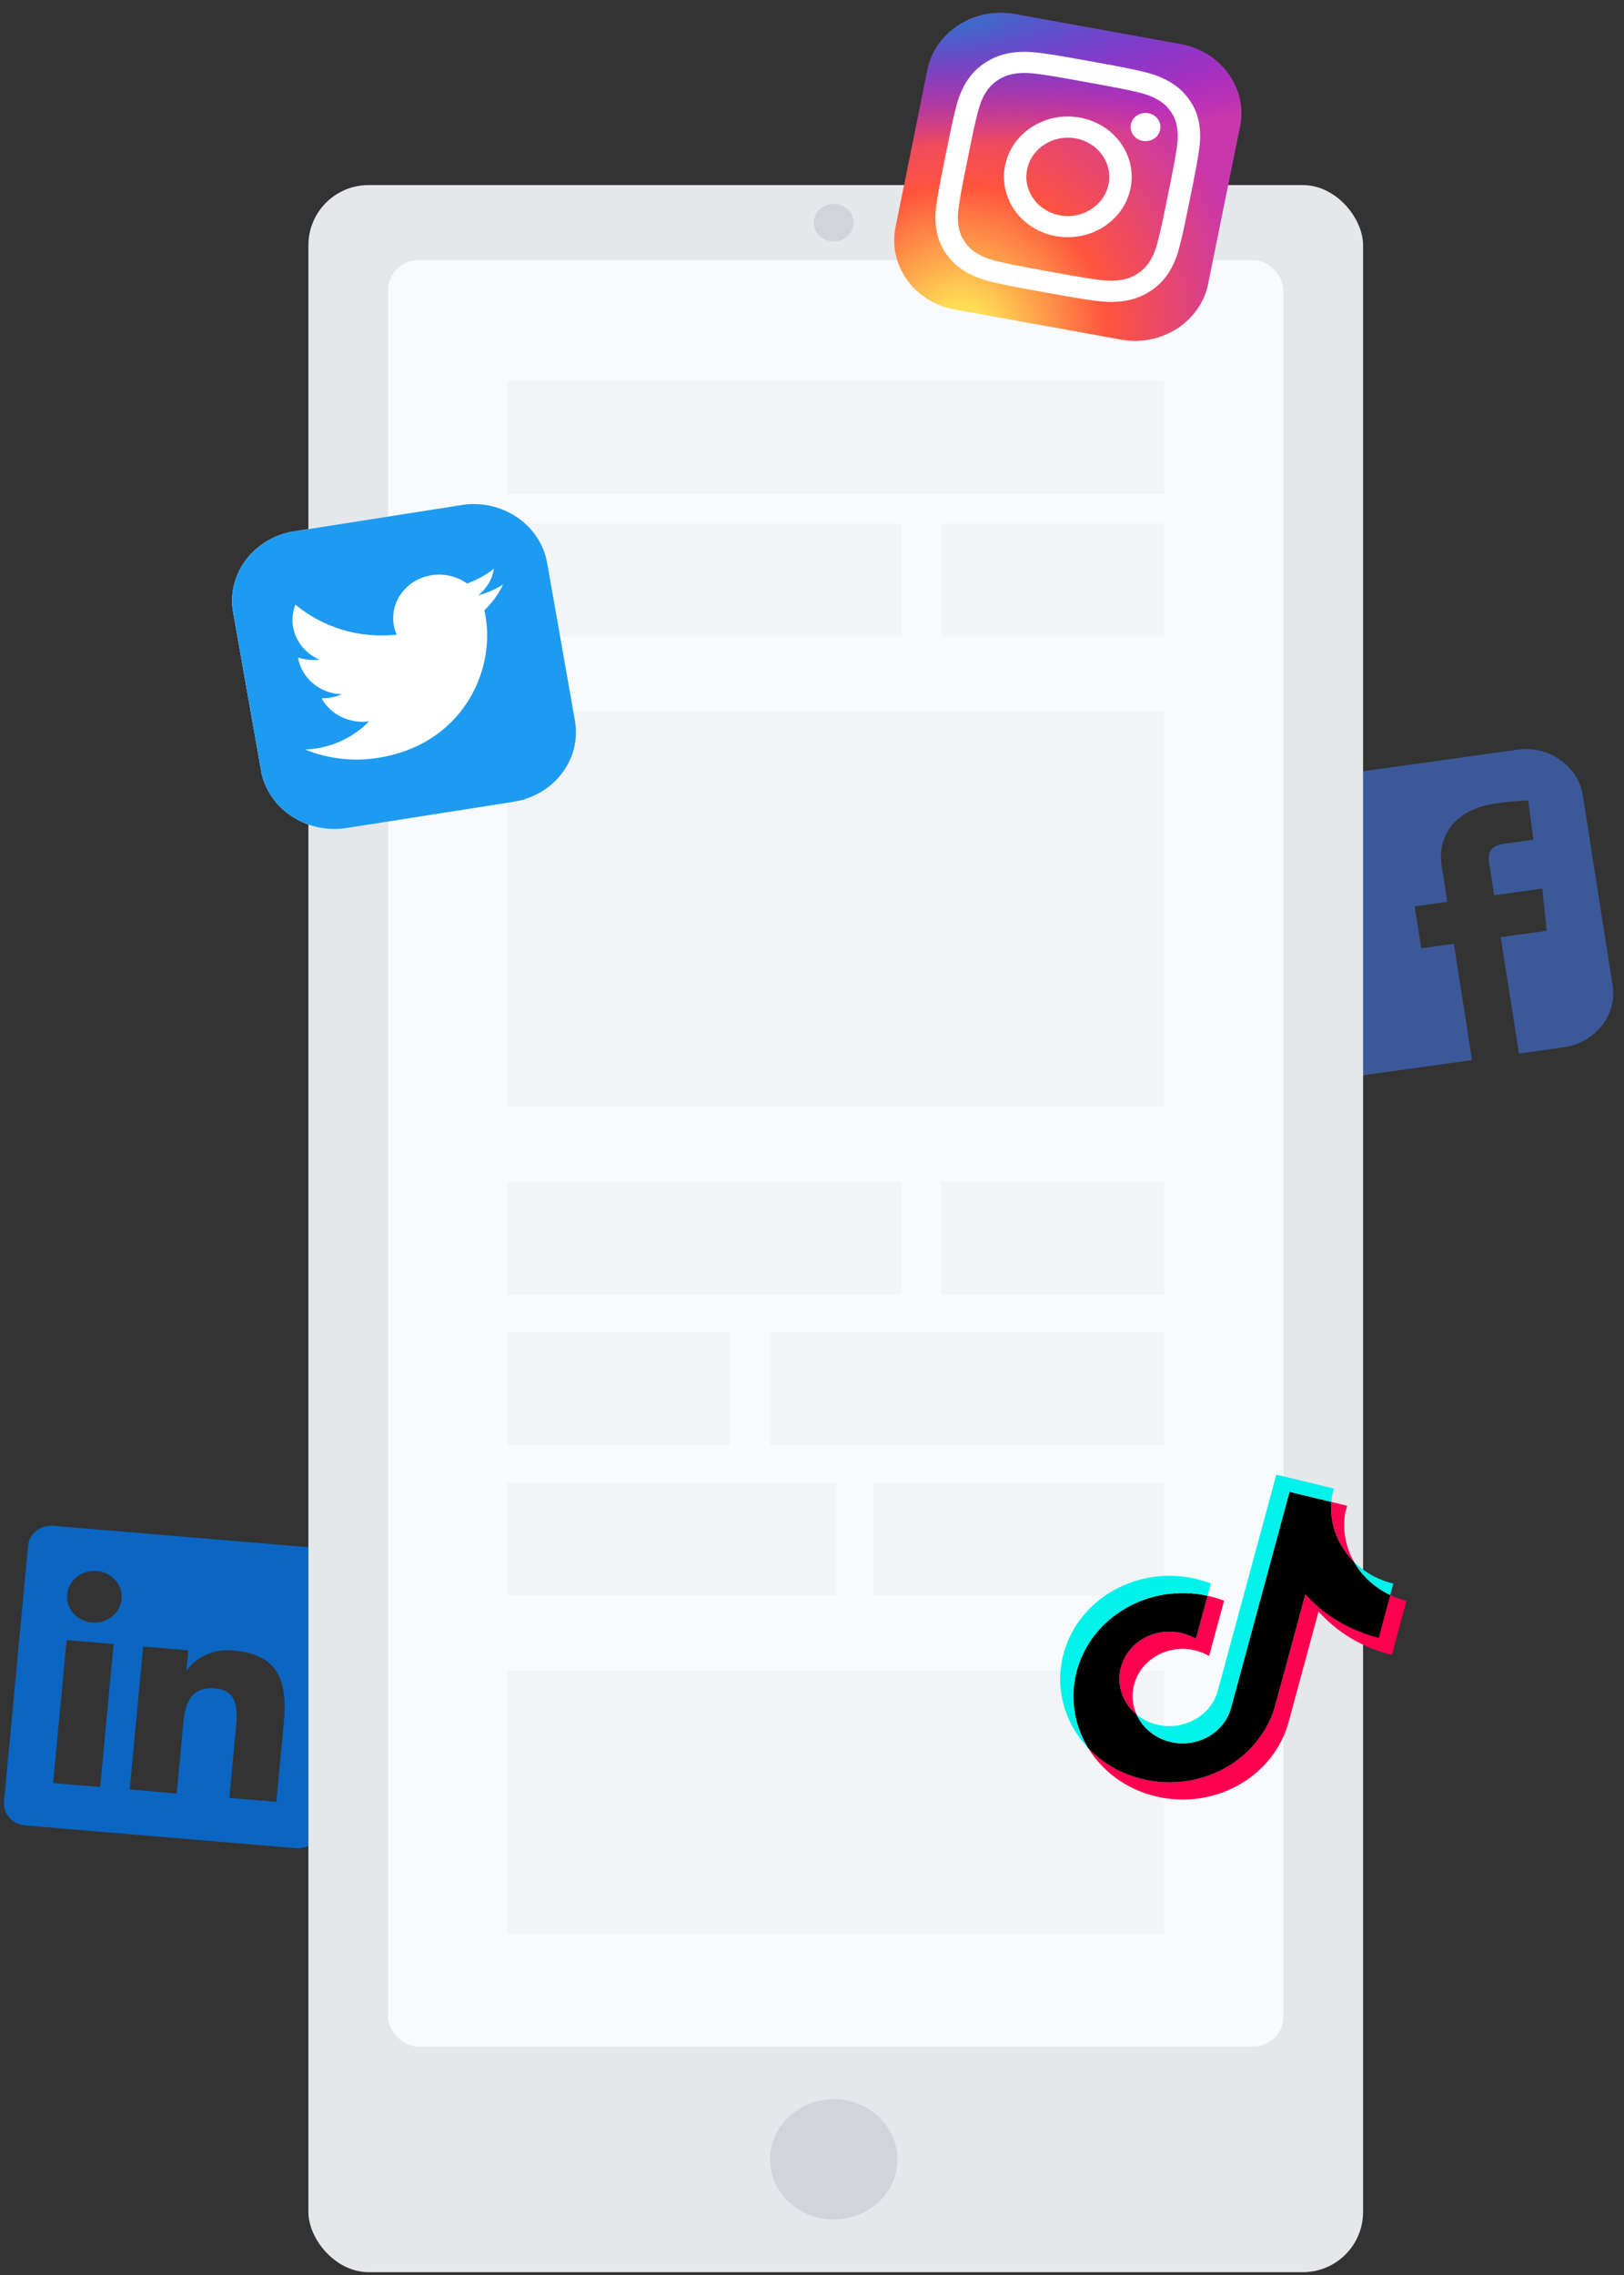
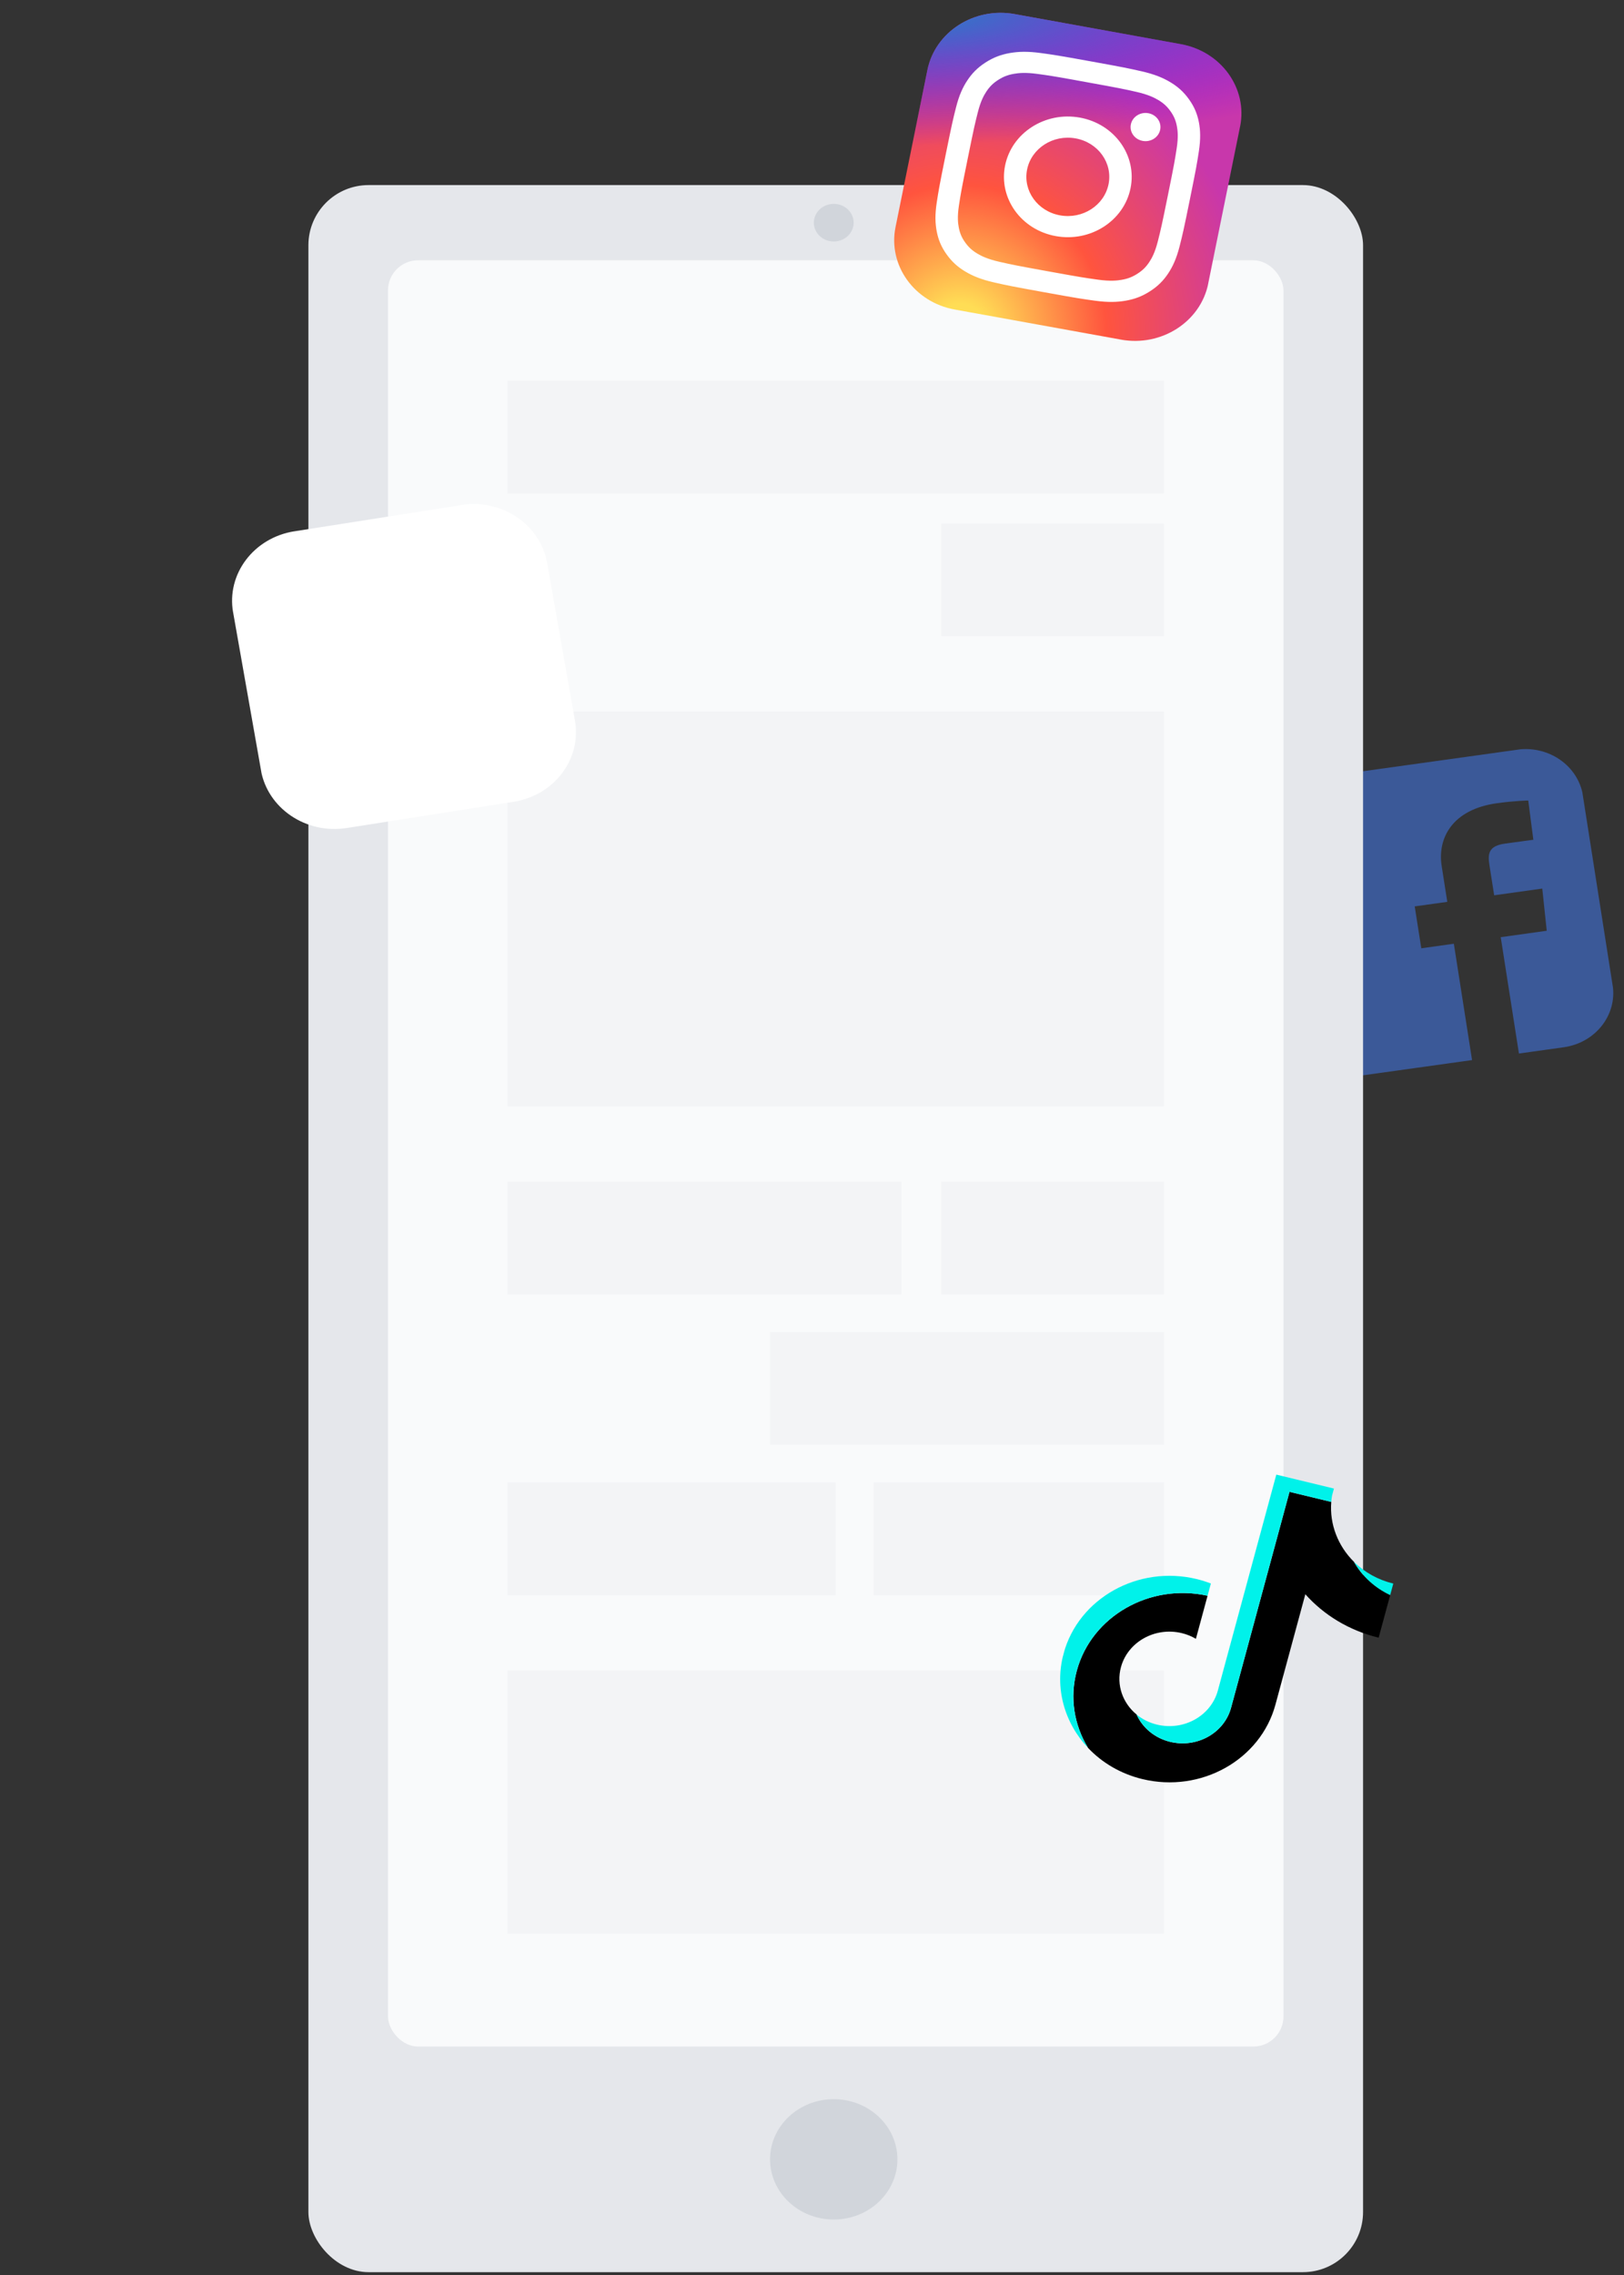
<svg xmlns="http://www.w3.org/2000/svg" width="432" height="605" viewBox="0 0 432 605" fill="none">
  <rect x="0" y="0" width="432" height="605" fill="#333333" stroke="none" />
-   <path d="M73.509 479.147L61.009 478.098L62.748 459.608C63.163 455.198 63.613 449.515 57.195 448.977C50.685 448.43 49.237 453.151 48.77 458.111L47.001 476.922L34.502 475.873L38.078 437.849L50.078 438.856L49.589 444.052L49.757 444.066C51.14 442.227 53.026 440.777 55.212 439.871C57.399 438.964 59.805 438.634 62.174 438.917C74.843 439.98 76.439 448.048 75.476 458.288L73.509 479.147ZM24.463 431.468C20.456 431.132 17.497 427.792 17.852 424.008C18.207 420.224 21.743 417.428 25.749 417.764C29.755 418.099 32.715 421.439 32.36 425.223C32.189 427.04 31.261 428.719 29.78 429.89C28.299 431.061 26.387 431.629 24.463 431.468ZM26.647 475.215L14.134 474.165L17.711 436.139L30.224 437.189L26.647 475.215L26.647 475.215ZM86.126 411.778L14.239 405.746C10.845 405.425 7.817 407.762 7.473 410.968L1.06 479.153C0.799 482.367 3.342 485.174 6.744 485.426L78.632 491.458C82.034 491.784 85.073 489.445 85.422 486.232L91.836 418.042C92.09 414.822 89.534 412.017 86.126 411.773" fill="#0A66C2" />
  <g clip-path="url(#clip0_1312_2181)">
    <path d="M350.36 206.789C341.886 207.973 336.072 215.372 337.325 223.377L345.195 273.615C346.449 281.62 354.282 287.112 362.756 285.927L391.583 281.899L386.737 250.96L378.076 252.171L376.331 241.032L384.992 239.822L383.501 230.305C382.33 222.829 386.372 215.249 398.16 213.601C402.933 212.934 406.53 212.874 406.53 212.874L407.882 223.314C407.882 223.314 404.278 223.785 400.35 224.334C396.099 224.928 395.707 226.874 396.188 229.945L397.462 238.079L410.26 236.29L411.447 247.507L399.207 249.218L404.053 280.156L415.942 278.494C424.417 277.31 430.231 269.911 428.977 261.906L421.108 211.668C419.854 203.663 412.021 198.171 403.546 199.356L350.36 206.789L350.36 206.789Z" fill="#3B5998" />
  </g>
  <rect x="82.038" y="49.218" width="280.55" height="555" rx="16" fill="#E5E7EB" />
  <rect x="103.212" y="69.218" width="238.203" height="475" rx="8" fill="#F9FAFB" />
  <ellipse cx="221.784" cy="574.218" rx="16.939" ry="16" fill="#D1D5DB" />
  <ellipse cx="221.784" cy="59.218" rx="5.293" ry="5" fill="#D1D5DB" />
  <rect x="134.972" y="101.218" width="174.682" height="30" fill="#F3F4F6" />
  <rect x="134.972" y="189.218" width="174.682" height="105" fill="#F3F4F6" />
  <rect x="134.972" y="444.218" width="174.682" height="70" fill="#F3F4F6" />
-   <rect x="134.972" y="139.218" width="104.809" height="30" fill="#F3F4F6" />
  <rect x="134.972" y="314.218" width="104.809" height="30" fill="#F3F4F6" />
  <rect x="204.845" y="354.218" width="104.809" height="30" fill="#F3F4F6" />
  <rect x="134.972" y="394.218" width="87.341" height="30" fill="#F3F4F6" />
  <rect x="232.37" y="394.218" width="77.284" height="30" fill="#F3F4F6" />
  <rect x="250.368" y="139.218" width="59.286" height="30" fill="#F3F4F6" />
  <rect x="250.368" y="314.218" width="59.286" height="30" fill="#F3F4F6" />
-   <rect x="134.972" y="354.218" width="59.286" height="30" fill="#F3F4F6" />
  <g clip-path="url(#clip1_1312_2181)">
    <path d="M122.711 134.297L78.328 141.276C67.514 142.976 60.206 152.635 62.007 162.85L69.395 204.773C71.195 214.988 81.421 221.89 92.235 220.19L136.618 213.211C147.432 211.511 154.74 201.851 152.939 191.637L145.551 149.714C143.751 139.499 133.525 132.597 122.711 134.297Z" fill="white" />
-     <path d="M122.711 134.297L78.328 141.276C67.514 142.976 60.206 152.635 62.007 162.85L69.395 204.773C71.195 214.988 81.421 221.89 92.235 220.19L136.618 213.211C147.432 211.511 154.74 201.851 152.939 191.637L145.551 149.714C143.751 139.499 133.525 132.597 122.711 134.297Z" fill="#1D9BF0" />
    <path d="M128.843 162.292C128.965 162.775 129.051 163.265 129.138 163.758C131.789 178.8 122.723 198.055 100.555 201.54L100.554 201.531C94.007 202.57 87.281 201.807 81.181 199.333C82.152 199.291 83.119 199.195 84.079 199.046C89.507 198.197 94.475 195.648 98.186 191.81C95.663 192.161 93.087 191.758 90.819 190.658C88.55 189.558 86.702 187.816 85.534 185.675C87.397 185.72 89.247 185.36 90.94 184.624C85.128 184.435 80.261 180.404 79.306 174.985L79.281 174.841C81.112 175.459 83.074 175.653 85.001 175.406C79.117 172.895 76.312 166.498 78.592 160.792C82.238 163.833 86.52 166.116 91.16 167.492C95.8 168.868 100.695 169.307 105.527 168.78C104.707 166.912 104.42 164.874 104.695 162.869C104.971 160.864 105.799 158.963 107.096 157.355C111.191 152.282 118.864 151.303 124.235 155.168C126.845 154.24 129.268 152.898 131.401 151.201C130.966 153.978 129.477 156.511 127.212 158.33C129.555 157.688 131.781 156.717 133.817 155.45C132.603 157.992 130.919 160.309 128.843 162.292Z" fill="white" />
  </g>
  <g clip-path="url(#clip2_1312_2181)">
-     <path d="M350.743 428.526C355.635 434.013 362.325 438.162 370.246 440.077L374.144 425.687C372.645 425.325 371.189 424.816 369.802 424.168L366.734 435.495C358.814 433.581 352.125 429.432 347.231 423.945L339.278 453.31C335.299 468.001 319.459 476.86 303.9 473.1C298.095 471.697 293.147 468.736 289.435 464.811C293.213 470.986 299.518 475.774 307.411 477.681C322.971 481.441 338.811 472.582 342.79 457.891L350.744 428.526L350.743 428.526ZM360.178 415.339C357.973 411.444 357.069 406.88 357.856 402.267L358.357 400.416L354.13 399.394C353.642 405.382 355.945 411.154 360.178 415.339ZM302.329 455.917C301.193 453.388 300.97 450.576 301.695 447.915C303.515 441.197 310.76 437.143 317.878 438.864C319.205 439.183 320.471 439.694 321.633 440.378L325.618 425.667C324.192 425.119 322.723 424.677 321.224 424.347L318.123 435.797C316.96 435.113 315.693 434.602 314.366 434.282C307.248 432.562 300.003 436.615 298.183 443.335C296.896 448.086 298.666 452.896 302.329 455.917Z" fill="#FF004F" />
    <path d="M347.231 423.945C352.125 429.432 358.814 433.58 366.734 435.495L369.802 424.168C365.622 422.21 362.299 419.083 360.178 415.338C355.945 411.154 353.641 405.381 354.129 399.394L343.026 396.711L327.458 454.186C325.618 460.88 318.389 464.913 311.286 463.197C307.101 462.185 303.893 459.403 302.328 455.916C298.666 452.896 296.896 448.086 298.183 443.335C300.003 436.616 307.247 432.563 314.365 434.283C315.729 434.612 316.989 435.13 318.122 435.798L321.224 424.347C305.857 420.951 290.37 429.772 286.442 444.274C284.481 451.513 285.765 458.816 289.435 464.812C293.147 468.736 298.094 471.698 303.9 473.101C319.459 476.861 335.299 468 339.278 453.31L347.231 423.945L347.231 423.945Z" fill="black" />
    <path d="M369.802 424.168L370.632 421.106C366.643 420.148 363.02 418.149 360.178 415.338C362.334 419.157 365.699 422.244 369.802 424.168L369.802 424.168ZM354.129 399.394C354.176 398.822 354.247 398.252 354.343 397.685L354.844 395.835L339.513 392.13L323.946 449.605C322.107 456.299 314.877 460.332 307.774 458.616C305.76 458.132 303.894 457.207 302.328 455.917C303.892 459.403 307.101 462.185 311.286 463.196C318.389 464.913 325.618 460.88 327.458 454.186L343.025 396.711L354.129 399.394L354.129 399.394ZM321.224 424.347L322.107 421.087C320.871 420.612 319.602 420.217 318.309 419.905C302.748 416.144 286.909 425.004 282.93 439.693C280.436 448.902 283.195 458.217 289.435 464.811C285.765 458.815 284.482 451.513 286.442 444.274C290.37 429.772 305.857 420.951 321.224 424.347Z" fill="#00F2EA" />
  </g>
  <g clip-path="url(#clip3_1312_2181)">
    <path d="M314.113 11.745L269.923 3.747C259.156 1.798 248.755 8.462 246.692 18.633L238.224 60.373C236.16 70.543 243.216 80.368 253.983 82.317L298.173 90.316C308.94 92.265 319.341 85.6 321.404 75.43L329.873 33.689C331.936 23.519 324.88 13.694 314.113 11.745Z" fill="url(#paint0_radial_1312_2181)" />
    <path d="M314.113 11.745L269.923 3.747C259.156 1.798 248.755 8.462 246.692 18.633L238.224 60.373C236.16 70.543 243.216 80.368 253.983 82.317L298.173 90.316C308.94 92.265 319.341 85.6 321.404 75.43L329.873 33.689C331.936 23.519 324.88 13.694 314.113 11.745Z" fill="url(#paint1_radial_1312_2181)" />
    <path d="M290.278 16.34C281.453 14.743 280.338 14.579 276.842 14.101C273.353 13.624 270.887 13.714 268.667 14.099C266.37 14.496 264.345 15.216 262.193 16.596C260.039 17.975 258.581 19.486 257.34 21.354C256.138 23.16 255.137 25.292 254.319 28.529C253.5 31.775 253.247 32.815 251.556 41.15C249.865 49.486 249.692 50.536 249.185 53.838C248.681 57.134 248.776 59.463 249.183 61.56C249.604 63.729 250.367 65.642 251.828 67.675C253.287 69.71 254.886 71.089 256.863 72.259C258.777 73.392 261.033 74.337 264.461 75.113C267.897 75.889 268.996 76.126 277.82 77.723C286.646 79.321 287.757 79.484 291.253 79.963C294.743 80.439 297.211 80.35 299.433 79.965C301.728 79.568 303.752 78.844 305.903 77.463C308.057 76.085 309.514 74.573 310.756 72.706C311.951 70.899 312.952 68.767 313.777 65.53C314.597 62.285 314.849 61.248 316.541 52.913C318.232 44.578 318.403 43.524 318.912 40.222C319.412 36.925 319.316 34.596 318.913 32.5C318.49 30.33 317.728 28.417 316.266 26.384C314.805 24.35 313.21 22.974 311.23 21.804C309.313 20.669 307.055 19.724 303.627 18.949C300.191 18.172 299.095 17.936 290.268 16.338L290.278 16.34ZM286.241 21.343C287.106 21.499 288.071 21.675 289.156 21.871C297.831 23.442 298.853 23.657 302.25 24.424C305.39 25.135 307.008 25.946 308.068 26.573C309.472 27.404 310.418 28.265 311.336 29.545C312.256 30.825 312.752 31.975 313.052 33.515C313.277 34.675 313.478 36.396 313.015 39.414C312.514 42.678 312.351 43.656 310.689 51.846C309.027 60.038 308.796 61.003 307.984 64.21C307.232 67.177 306.374 68.705 305.71 69.705C304.83 71.031 303.918 71.923 302.563 72.791C301.208 73.659 299.993 74.129 298.363 74.41C297.133 74.625 295.311 74.813 292.116 74.376C288.66 73.903 287.625 73.749 278.949 72.178C270.273 70.608 269.251 70.39 265.856 69.623C262.716 68.911 261.098 68.1 260.037 67.472C258.634 66.641 257.685 65.781 256.766 64.501C255.847 63.221 255.35 62.073 255.05 60.533C254.825 59.372 254.624 57.651 255.087 54.633C255.588 51.369 255.754 50.392 257.417 42.196C259.079 34 259.307 33.039 260.119 29.831C260.871 26.865 261.73 25.337 262.394 24.335C263.274 23.01 264.186 22.114 265.542 21.246C266.897 20.378 268.115 19.909 269.744 19.626C270.975 19.411 272.797 19.224 275.992 19.66C279.016 20.074 280.185 20.246 286.242 21.336L286.241 21.343ZM305.466 30.107C303.314 29.717 301.233 31.049 300.82 33.083C300.408 35.116 301.819 37.082 303.972 37.471C306.125 37.861 308.206 36.528 308.618 34.494C309.031 32.461 307.619 30.495 305.466 30.105L305.466 30.107ZM287.249 31.27C278.034 29.602 269.131 35.307 267.365 44.012C265.599 52.716 271.639 61.122 280.854 62.79C290.069 64.458 298.969 58.757 300.735 50.052C302.501 41.348 296.463 32.938 287.248 31.27L287.249 31.27ZM286.127 36.801C292.108 37.884 296.028 43.342 294.882 48.993C293.736 54.643 287.957 58.346 281.975 57.263C275.994 56.18 272.074 50.722 273.22 45.072C274.367 39.421 280.145 35.719 286.127 36.801Z" fill="white" />
  </g>
  <defs>
    <radialGradient id="paint0_radial_1312_2181" cx="0" cy="0" r="1" gradientUnits="userSpaceOnUse" gradientTransform="translate(255.355 88.839) rotate(-78.532) scale(79.455 77.903)">
      <stop stop-color="#FFDD55" />
      <stop offset="0.1" stop-color="#FFDD55" />
      <stop offset="0.5" stop-color="#FF543E" />
      <stop offset="1" stop-color="#C837AB" />
    </radialGradient>
    <radialGradient id="paint1_radial_1312_2181" cx="0" cy="0" r="1" gradientUnits="userSpaceOnUse" gradientTransform="translate(235.346 3.356) rotate(89.501) scale(35.441 154.662)">
      <stop stop-color="#3771C8" />
      <stop offset="0.128" stop-color="#3771C8" />
      <stop offset="1" stop-color="#6600FF" stop-opacity="0" />
    </radialGradient>
    <clipPath id="clip0_1312_2181">
      <rect width="84.596" height="80.103" fill="white" transform="matrix(0.99 -0.138 0.155 0.988 335.062 208.927)" />
    </clipPath>
    <clipPath id="clip1_1312_2181">
      <rect width="84.571" height="80.13" fill="white" transform="matrix(0.988 -0.155 0.174 0.985 58.747 144.354)" />
    </clipPath>
    <clipPath id="clip2_1312_2181">
      <rect width="84.413" height="90.961" fill="white" transform="matrix(0.972 0.235 -0.261 0.965 298.498 382.218)" />
    </clipPath>
    <clipPath id="clip3_1312_2181">
      <rect width="84.532" height="80.171" fill="white" transform="matrix(0.984 0.178 -0.199 0.98 250.428 0.218)" />
    </clipPath>
  </defs>
</svg>